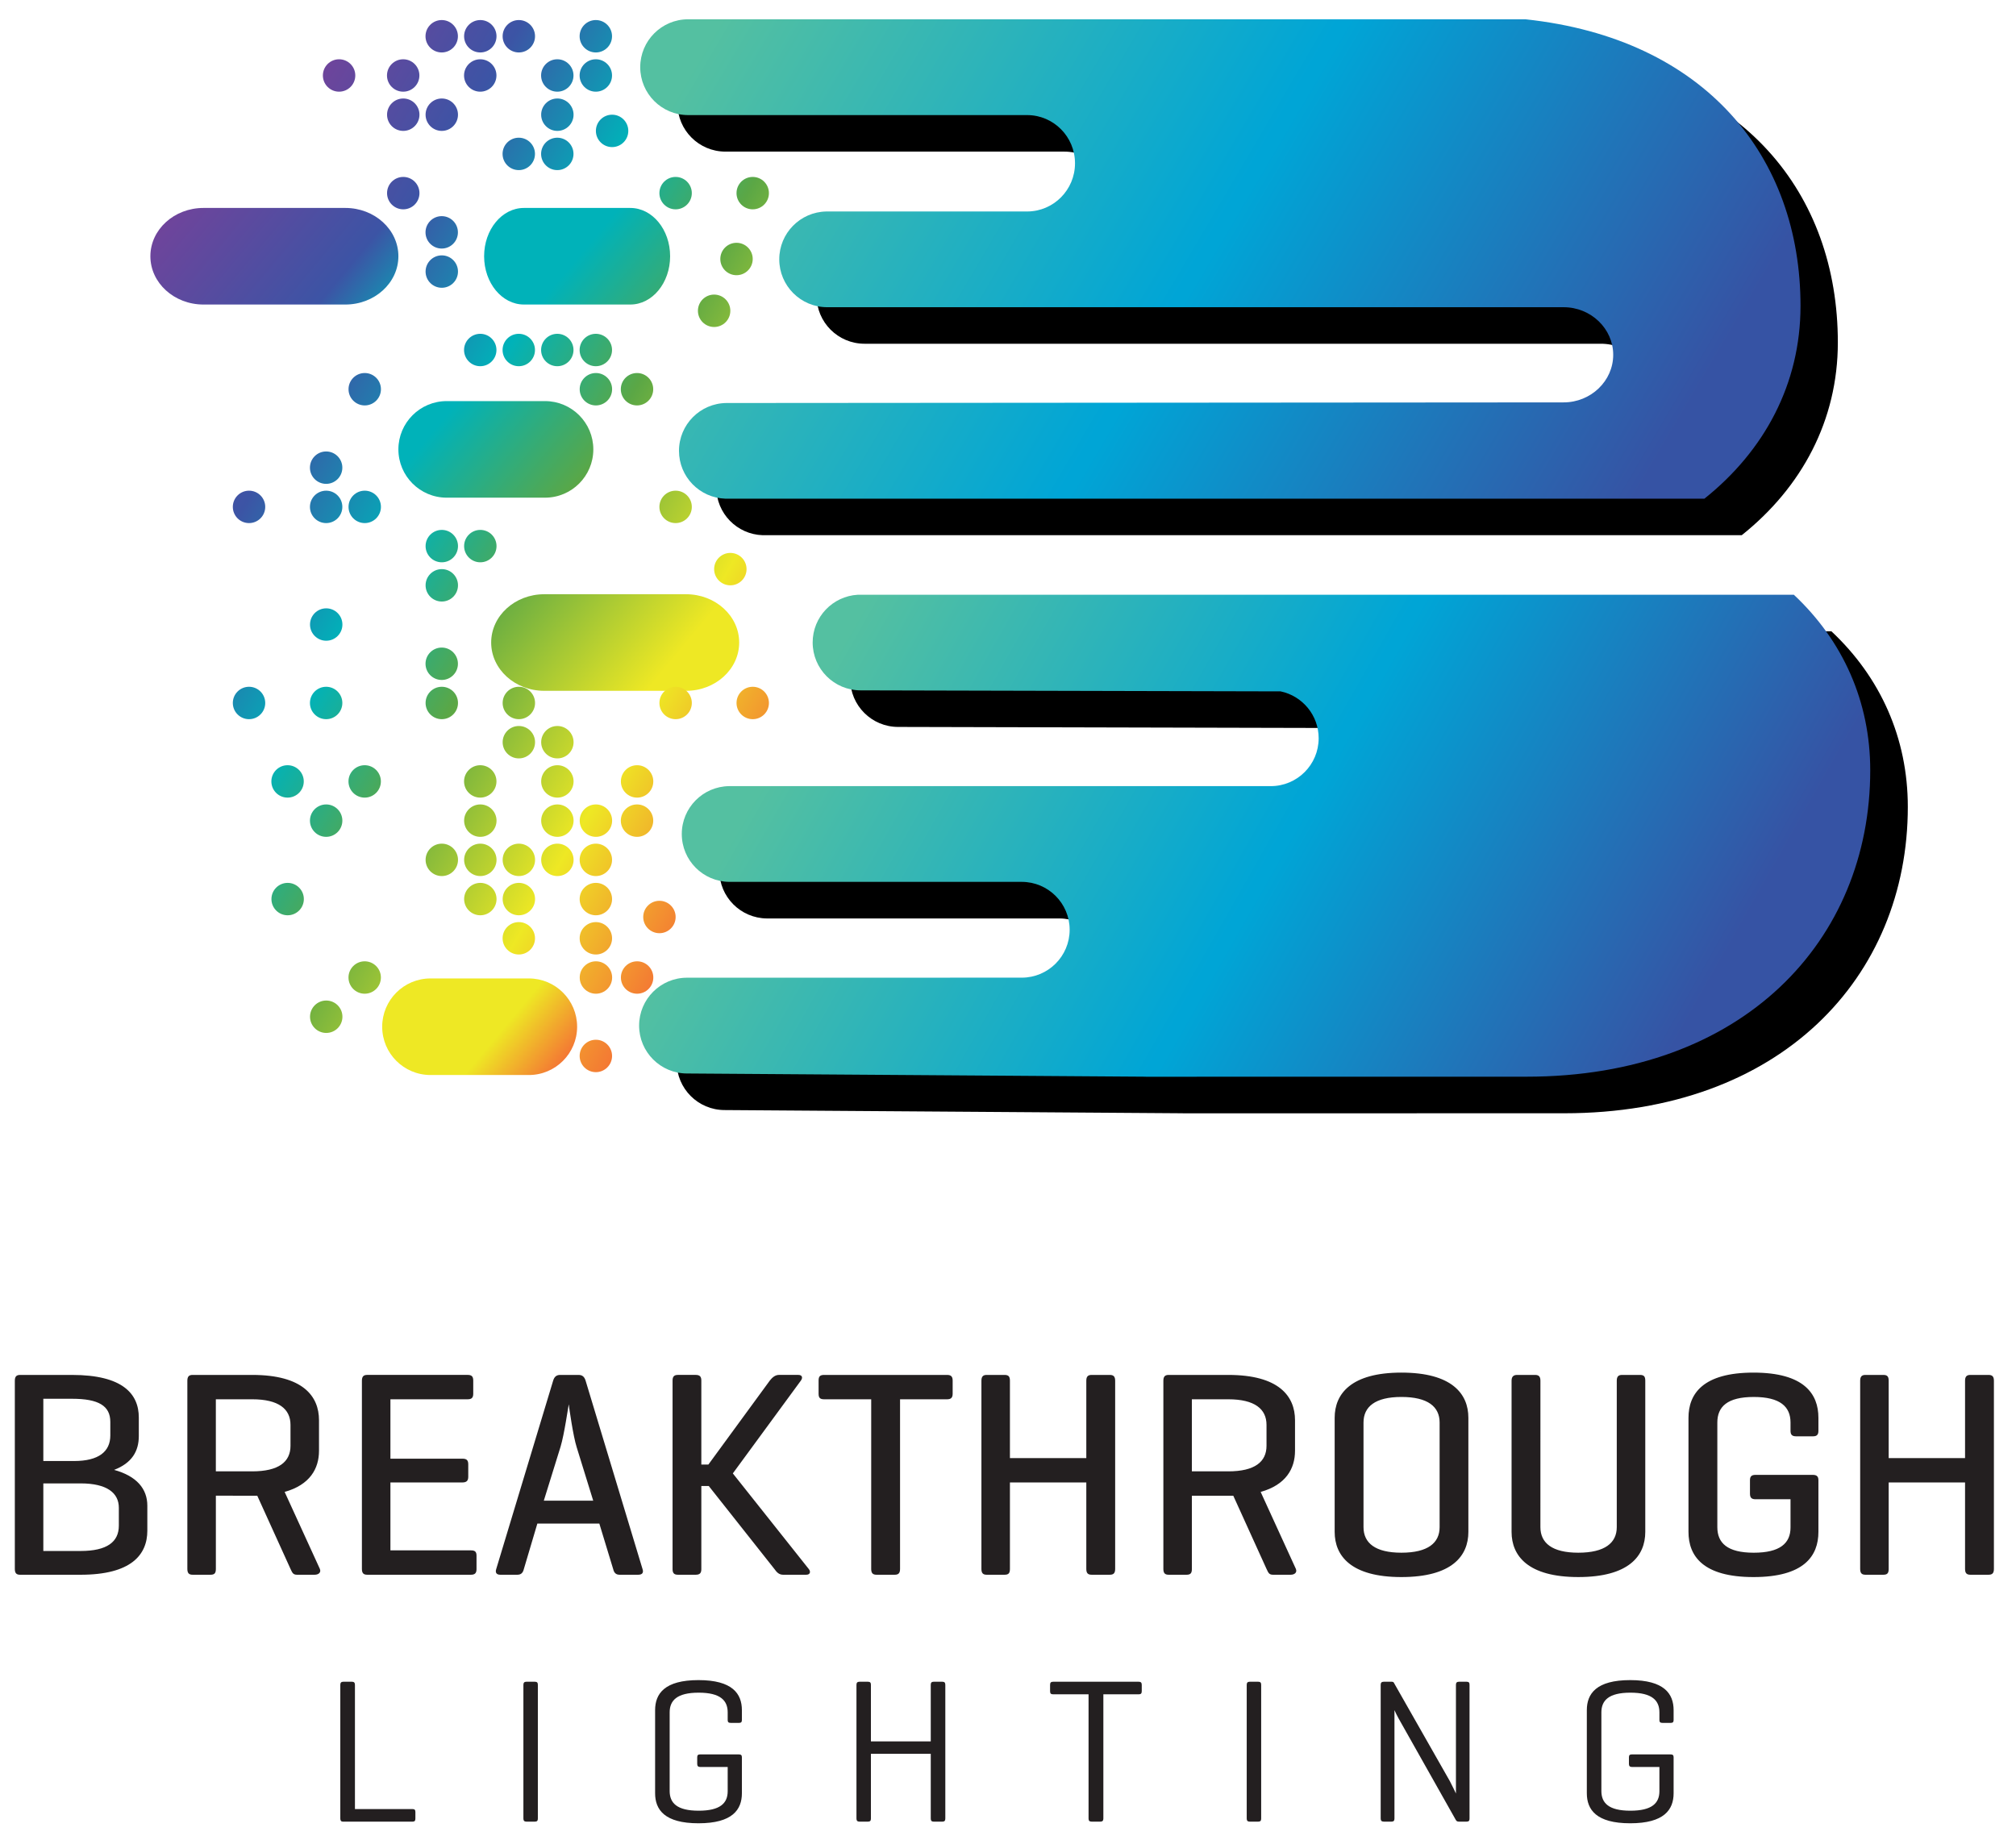
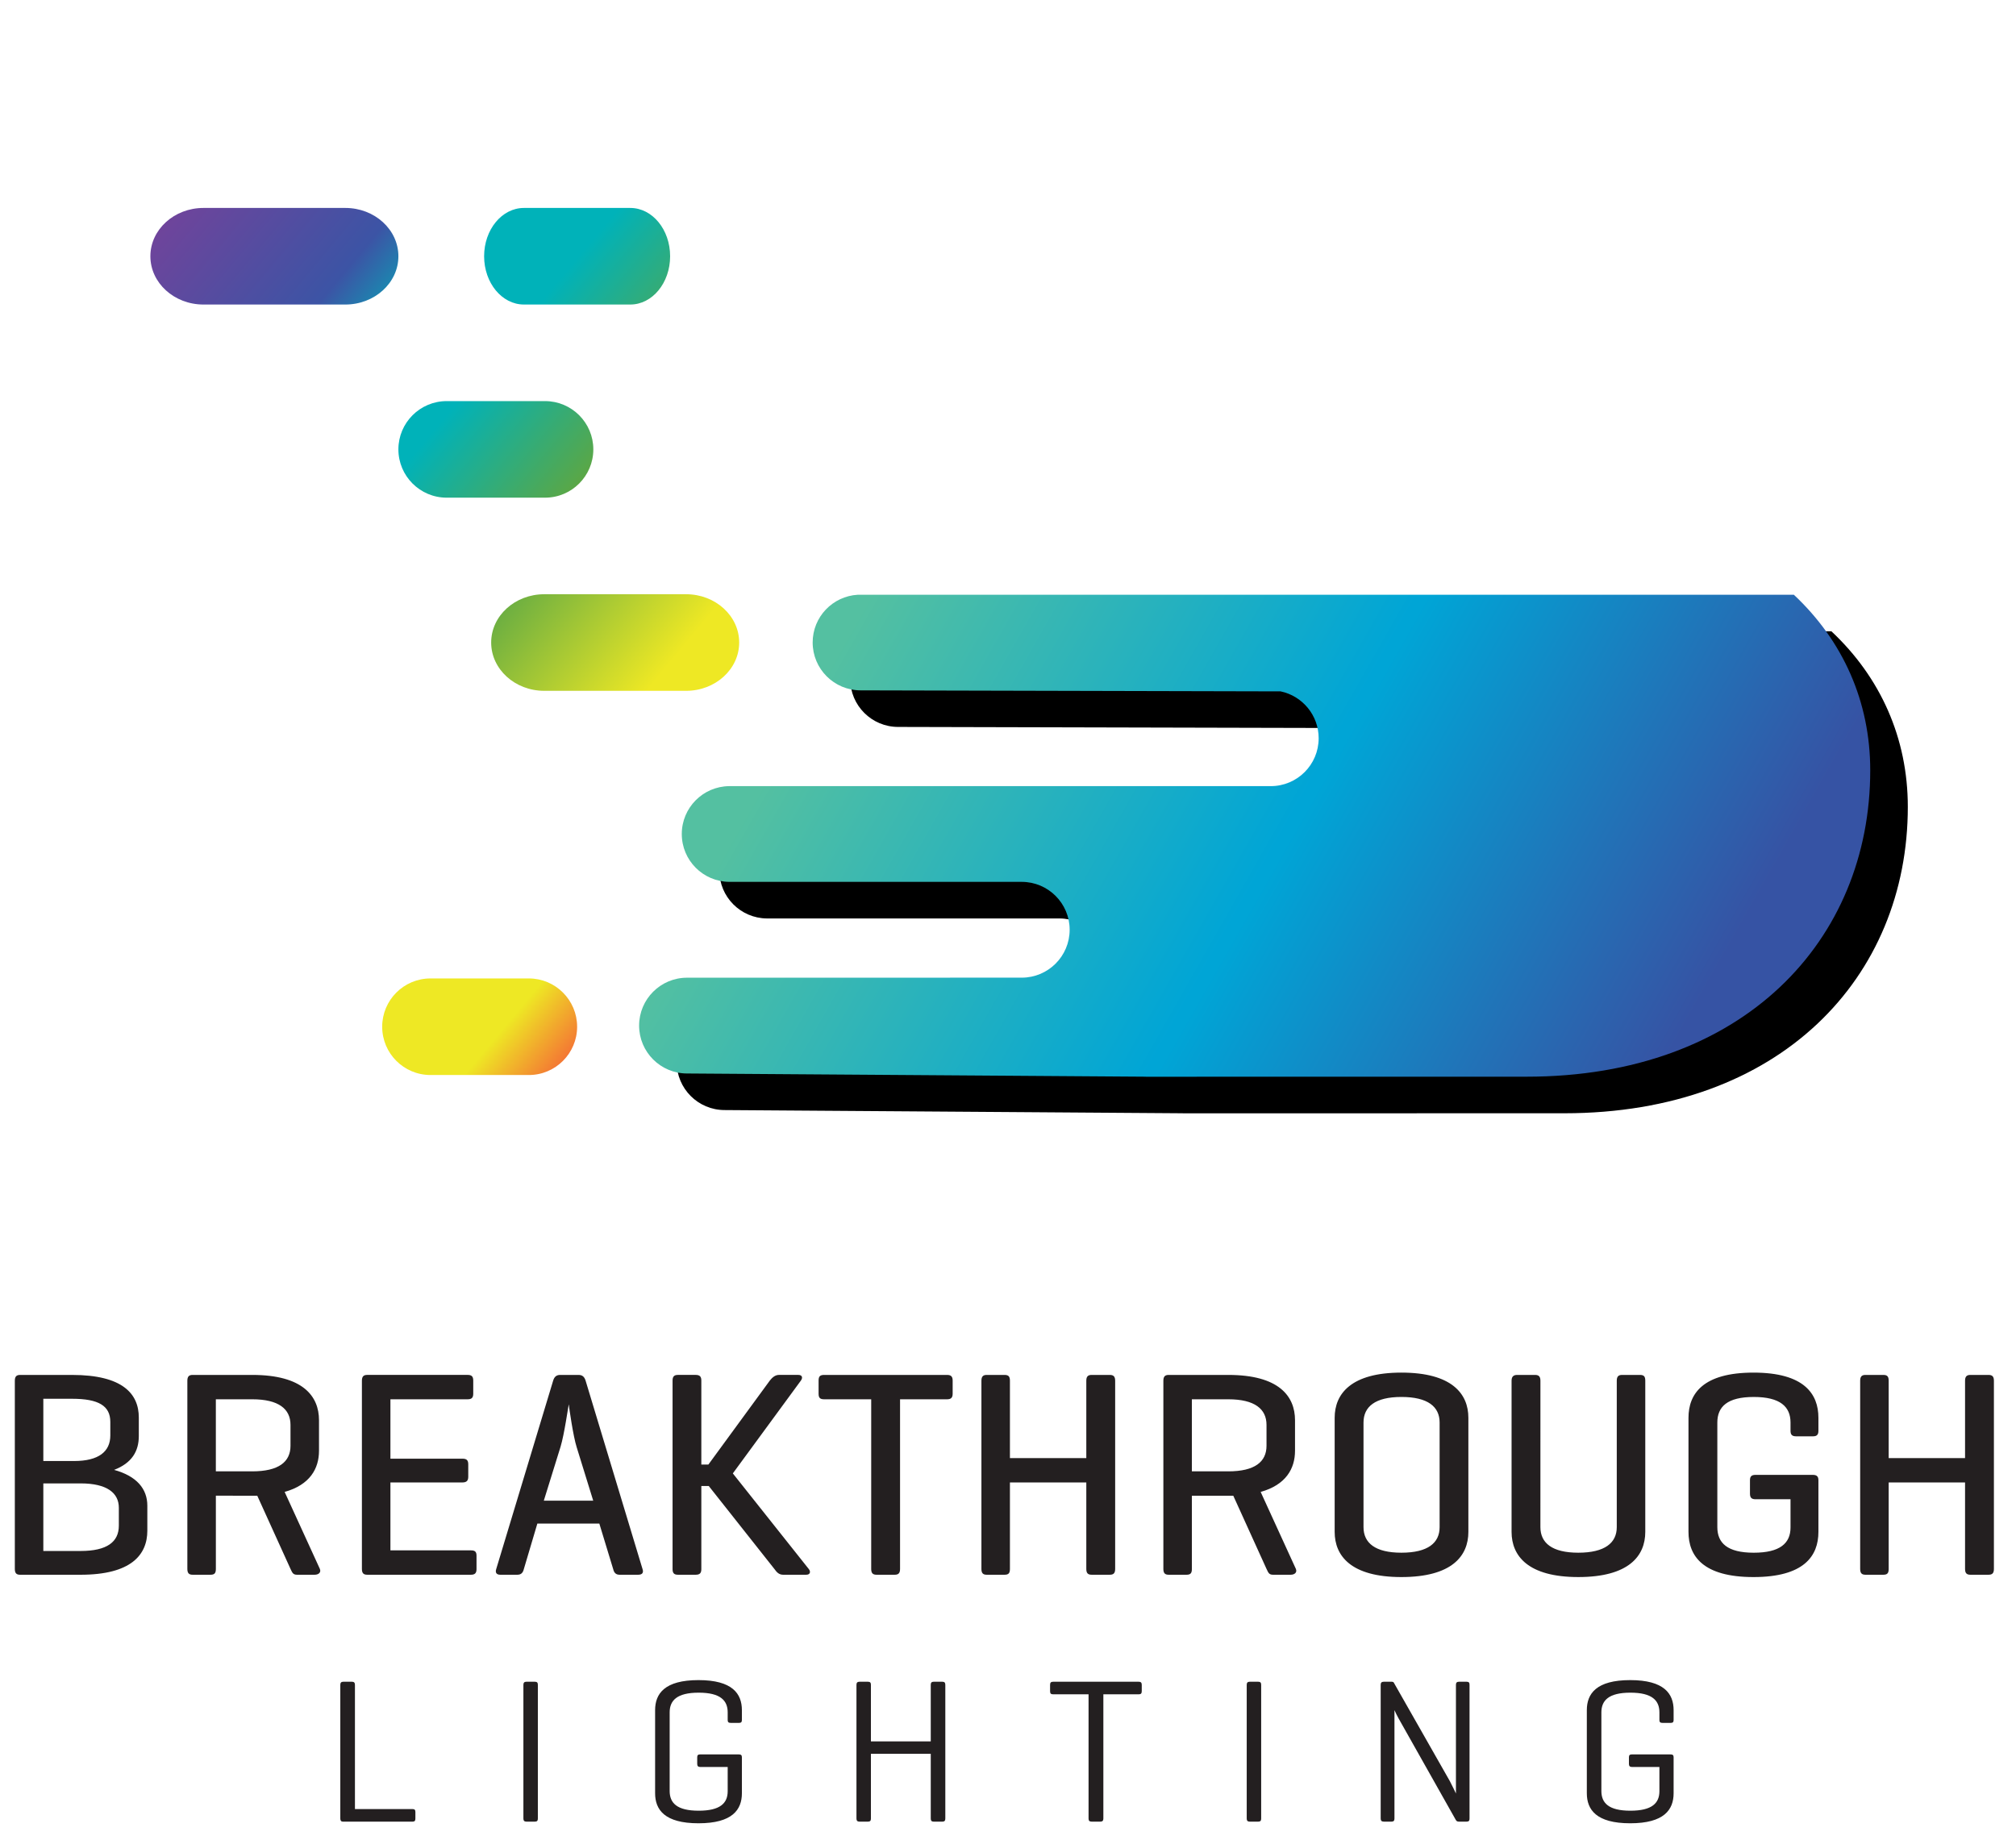
<svg xmlns="http://www.w3.org/2000/svg" viewBox="56.64 80.64 365.76 333.12" style="max-height: 500px" width="365.76" height="333.12">
  <defs>
    <linearGradient gradientUnits="userSpaceOnUse" gradientTransform="matrix(87.998 -73.839 -73.839 -87.998 57.269 260.16)" x2="1" id="a">
      <stop offset="0" stop-color="#6f449b icc-color(U.S. Web Coated (SWOP) v2, 0.68, 0.87, 0, 0)" />
      <stop offset=".202" stop-color="#3c54a5 icc-color(U.S. Web Coated (SWOP) v2, 0.87, 0.76, 0, 0)" />
      <stop offset=".301" stop-color="#00b2b9 icc-color(U.S. Web Coated (SWOP) v2, 0.75, 0.05, 0.3, 0)" />
      <stop offset=".403" stop-color="#00b2b9 icc-color(U.S. Web Coated (SWOP) v2, 0.75, 0.05, 0.3, 0)" />
      <stop offset=".577" stop-color="#5ba745 icc-color(U.S. Web Coated (SWOP) v2, 0.69, 0.11, 1, 0.01)" />
      <stop offset=".794" stop-color="#eee824 icc-color(U.S. Web Coated (SWOP) v2, 0.1, 0, 0.95, 0)" />
      <stop offset=".875" stop-color="#eee824 icc-color(U.S. Web Coated (SWOP) v2, 0.1, 0, 0.95, 0)" />
      <stop offset=".919" stop-color="#eee824 icc-color(U.S. Web Coated (SWOP) v2, 0.1, 0, 0.95, 0)" />
      <stop offset="1" stop-color="#f47534 icc-color(U.S. Web Coated (SWOP) v2, 0, 0.67, 0.89, 0)" />
    </linearGradient>
    <clipPath id="f">
      <path d="m0 360h360v-360h-360z" transform="translate(-291.69 -213.6)" />
    </clipPath>
    <clipPath id="e">
-       <path d="m0 360h360v-360h-360z" transform="translate(-141.19 -278.89)" />
-     </clipPath>
+       </clipPath>
    <linearGradient gradientUnits="userSpaceOnUse" gradientTransform="matrix(123.28 -71.177 -71.177 -123.28 153.31 219.05)" x2="1" id="d">
      <stop offset="0" stop-color="#54c0a1" />
      <stop offset=".047" stop-color="#54c0a1" />
      <stop offset=".504" stop-color="#00a5d6" />
      <stop offset=".511" stop-color="#00a5d6" />
      <stop offset=".93" stop-color="#3653a4" />
      <stop offset="1" stop-color="#3653a4" />
    </linearGradient>
    <linearGradient gradientUnits="userSpaceOnUse" gradientTransform="matrix(137.05 -79.128 -79.128 -137.05 135 301.5)" x2="1" id="c">
      <stop offset="0" stop-color="#54c0a1" />
      <stop offset=".047" stop-color="#54c0a1" />
      <stop offset=".504" stop-color="#00a5d6" />
      <stop offset=".511" stop-color="#00a5d6" />
      <stop offset=".93" stop-color="#3653a4" />
      <stop offset="1" stop-color="#3653a4" />
    </linearGradient>
    <linearGradient gradientUnits="userSpaceOnUse" gradientTransform="matrix(87.818 -50.702 -50.702 -87.818 64.302 251.57)" x2="1" id="b">
      <stop offset="0" stop-color="#6f449b icc-color(U.S. Web Coated (SWOP) v2, 0.68, 0.87, 0, 0)" />
      <stop offset=".202" stop-color="#3c54a5 icc-color(U.S. Web Coated (SWOP) v2, 0.87, 0.76, 0, 0)" />
      <stop offset=".403" stop-color="#00b2b9 icc-color(U.S. Web Coated (SWOP) v2, 0.75, 0.05, 0.3, 0)" />
      <stop offset=".577" stop-color="#5ba745 icc-color(U.S. Web Coated (SWOP) v2, 0.69, 0.11, 1, 0.01)" />
      <stop offset=".804" stop-color="#eee824 icc-color(U.S. Web Coated (SWOP) v2, 0.1, 0, 0.95, 0)" />
      <stop offset="1" stop-color="#f47534 icc-color(U.S. Web Coated (SWOP) v2, 0, 0.67, 0.89, 0)" />
    </linearGradient>
  </defs>
  <path fill="url(#a)" d="m70.184 271.29c-3.989 0-7.225-2.943-7.225-6.575 0-3.629 3.236-6.573 7.225-6.573h19.309c3.986 0 7.221 2.944 7.221 6.573 0 3.632-3.235 6.575-7.221 6.575zm43.614-1e-3c-2.992 0-5.416-2.942-5.416-6.573s2.424-6.573 5.416-6.573h14.483c2.993 0 5.417 2.942 5.417 6.573s-2.424 6.573-5.417 6.573zm-10.508-26.291c-3.632 0-6.576-2.943-6.576-6.571 0-3.632 2.944-6.574 6.576-6.574h13.383c3.629 0 6.573 2.942 6.573 6.574 0 3.628-2.944 6.571-6.573 6.571zm13.276-26.289c-3.989 0-7.224-2.943-7.224-6.575 0-3.628 3.235-6.572 7.224-6.572h19.31c3.985 0 7.221 2.944 7.221 6.572 0 3.632-3.236 6.575-7.221 6.575zm-15.482-52.297c-3.632 0-6.576-2.944-6.576-6.571 0-3.633 2.944-6.575 6.576-6.575h13.383c3.629 0 6.573 2.942 6.573 6.575 0 3.627-2.944 6.571-6.573 6.571z" transform="matrix(1.333 0 0 -1.333 0 480)" />
  <path clip-path="url(#f)" d="m0 0h-127.39c-3.429-0.191-6.153-3.022-6.153-6.497 0-3.599 2.919-6.518 6.522-6.518l57.168-0.139c2.959-0.618 5.181-3.239 5.181-6.379 0-3.602-2.919-6.52-6.522-6.52h-73.723c-3.563-0.044-6.438-2.943-6.438-6.516 0-3.581 2.889-6.483 6.465-6.515h39.805c3.599 0 6.521-2.919 6.521-6.519 0-3.601-2.922-6.519-6.521-6.519l-45.554-6e-3c-3.602 0-6.524-2.919-6.524-6.52 0-3.599 2.922-6.518 6.524-6.518l62.321-0.437c0.047 0 0.094-7e-3 0.141-7e-3l51.809 7e-3c29.494 0 46.768 18.538 46.768 41.71 0 9.341-3.709 17.621-10.396 23.893" transform="matrix(1.333 0 0 -1.333 388.91 195.19)" />
  <path clip-path="url(#e)" d="m0 0h46.134c3.599 0 6.521-2.936 6.521-6.56s-2.922-6.561-6.521-6.561h-27.323c-3.549-0.061-6.409-2.95-6.409-6.513 0-3.601 2.923-6.518 6.525-6.518h100.23c3.713 0 6.751-2.915 6.751-6.478 0-3.562-3.038-6.477-6.751-6.477l-113.95-0.085c-3.569-0.036-6.452-2.937-6.452-6.512 0-3.533 2.81-6.4 6.316-6.51h133.25c8.173 6.519 13.08 15.632 13.08 26.241 0 20.22-12.859 36.386-37.44 39.012h-113.97c-3.603 0-6.521-2.919-6.521-6.519 0-3.601 2.918-6.52 6.521-6.52" transform="matrix(1.333 0 0 -1.333 188.26 108.15)" />
  <path fill="url(#d)" d="m159.25 218.64c-3.429-0.192-6.152-3.022-6.152-6.496 0-3.599 2.919-6.519 6.521-6.519l57.168-0.138c2.959-0.619 5.181-3.239 5.181-6.38 0-3.602-2.919-6.519-6.522-6.519h-73.722c-3.563-0.045-6.439-2.944-6.439-6.517 0-3.58 2.889-6.483 6.465-6.514h39.805c3.599 0 6.521-2.92 6.521-6.52 0-3.601-2.922-6.519-6.521-6.519l-45.553-6e-3c-3.603 0-6.525-2.919-6.525-6.519s2.922-6.519 6.525-6.519l62.321-0.437c0.047 0 0.093-7e-3 0.14-7e-3l51.81 7e-3c29.494 0 46.767 18.539 46.767 41.711 0 9.341-3.709 17.62-10.396 23.892z" transform="matrix(1.333 0 0 -1.333 0 480)" />
-   <path fill="url(#c)" d="m136.15 296.97c-3.603 0-6.521-2.92-6.521-6.52 0-3.601 2.918-6.52 6.521-6.52h46.134c3.599 0 6.521-2.935 6.521-6.56 0-3.624-2.922-6.561-6.521-6.561h-27.323c-3.55-0.061-6.409-2.95-6.409-6.513 0-3.601 2.922-6.518 6.525-6.518h100.23c3.713 0 6.751-2.915 6.751-6.478 0-3.562-3.038-6.477-6.751-6.477l-113.95-0.085c-3.569-0.036-6.452-2.936-6.452-6.512 0-3.534 2.81-6.4 6.316-6.51h133.25c8.172 6.519 13.08 15.632 13.08 26.241 0 20.221-12.859 36.387-37.44 39.013z" transform="matrix(1.333 0 0 -1.333 0 480)" />
  <path aria-label="BREAKTHROUGH" fill="#231f20" d="m12.233 0.001c6.879 0 9.082-2.719 9.082-6v-3.398c0-2.32-1.477-4.043-4.523-4.875 2.402-0.926 3.363-2.519 3.363-4.606v-2.519c0-3.234-2.203-5.801-9.082-5.801h-7.078c-0.516 0-0.715 0.246-0.715 0.797v25.605c0 0.562 0.199 0.797 0.715 0.797zm0-12.434c3.609 0 5.203 1.312 5.203 3.316v2.438c0 2.203-1.594 3.445-5.203 3.445h-5.074v-9.199zm-1.16-11.52c3.609 0 5.203 0.961 5.203 3.152v1.84c0 2.203-1.594 3.481-4.922 3.481h-4.195v-8.473zm24.524 13.195h0.68l4.523 9.961c0.234 0.48 0.316 0.797 0.879 0.797h2.402c0.551 0 0.914-0.316 0.715-0.797l-4.793-10.477c3.434-0.961 4.676-3.164 4.676-5.602v-4.16c0-3.281-2.203-6.164-9.082-6.164h-8.121c-0.516 0-0.715 0.246-0.715 0.797v25.605c0 0.562 0.199 0.797 0.715 0.797h2.438c0.562 0 0.727-0.234 0.727-0.797v-9.961zm0-13.125c3.598 0 5.203 1.324 5.203 3.481v2.848c0 2.191-1.605 3.481-5.203 3.481h-4.957v-9.809zm29.76 23.883c0.516 0 0.762-0.199 0.762-0.762v-1.84c0-0.562-0.246-0.715-0.762-0.715h-10.957v-9.246h9.797c0.562 0 0.797-0.234 0.797-0.762v-1.711c0-0.562-0.234-0.762-0.797-0.762h-9.797v-8.086h10.523c0.516 0 0.75-0.199 0.75-0.75v-1.805c0-0.562-0.234-0.762-0.75-0.762h-13.688c-0.516 0-0.715 0.246-0.715 0.797v25.605c0 0.562 0.199 0.797 0.715 0.797zm12.158-27.199c-0.516 0-0.797 0.246-0.961 0.762l-7.758 25.676c-0.152 0.48 0.047 0.762 0.562 0.762h2.32c0.516 0 0.762-0.281 0.879-0.762l1.84-6.199h8.438l1.887 6.199c0.117 0.48 0.352 0.762 0.879 0.762h2.519c0.562 0 0.762-0.281 0.598-0.762l-7.758-25.676c-0.164-0.516-0.445-0.762-0.961-0.762zm4.488 17.121h-6.727l2.285-7.359c0.516-1.723 1.031-5.402 1.113-5.766 0.047 0.445 0.598 4.359 1.078 5.848zm19.002-3.715 9.27-12.645c0.281-0.398 0.164-0.762-0.352-0.762h-2.648c-0.516 0-0.914 0.363-1.23 0.762l-8.367 11.438h-0.961v-11.438c0-0.516-0.199-0.762-0.762-0.762h-2.438c-0.516 0-0.715 0.246-0.715 0.762v25.676c0 0.527 0.199 0.762 0.715 0.762h2.438c0.562 0 0.762-0.234 0.762-0.762v-11.32h1.008l8.953 11.32c0.281 0.398 0.598 0.762 1.16 0.762h3.164c0.516 0 0.633-0.398 0.352-0.762zm12.434-13.406c-0.562 0-0.762 0.199-0.762 0.762v1.805c0 0.551 0.199 0.75 0.762 0.75h6.398v23.086c0 0.562 0.199 0.797 0.727 0.797h2.473c0.527 0 0.727-0.234 0.727-0.797v-23.086h6.398c0.516 0 0.762-0.199 0.762-0.75v-1.805c0-0.562-0.246-0.762-0.762-0.762zm25.28 0.797c0-0.551-0.164-0.797-0.727-0.797h-2.438c-0.516 0-0.715 0.246-0.715 0.797v25.605c0 0.562 0.199 0.797 0.715 0.797h2.438c0.562 0 0.727-0.234 0.727-0.797v-11.766h10.395v11.766c0 0.562 0.199 0.797 0.727 0.797h2.473c0.527 0 0.727-0.234 0.727-0.797v-25.605c0-0.551-0.199-0.797-0.727-0.797h-2.473c-0.527 0-0.727 0.246-0.727 0.797v10.523h-10.395zm29.719 15.645h0.68l4.523 9.961c0.234 0.48 0.316 0.797 0.879 0.797h2.402c0.551 0 0.914-0.316 0.715-0.797l-4.793-10.477c3.434-0.961 4.676-3.164 4.676-5.602v-4.16c0-3.281-2.203-6.164-9.082-6.164h-8.121c-0.516 0-0.715 0.246-0.715 0.797v25.605c0 0.562 0.199 0.797 0.715 0.797h2.438c0.562 0 0.727-0.234 0.727-0.797v-9.961zm0-13.125c3.598 0 5.203 1.324 5.203 3.481v2.848c0 2.191-1.605 3.481-5.203 3.481h-4.957v-9.809zm14.479 18.047c0 3.281 2.238 6.152 9.082 6.152 6.879 0 9.117-2.871 9.117-6.152v-15.527c0-3.269-2.238-6.152-9.117-6.152-6.844 0-9.082 2.883-9.082 6.152zm14.285-0.645c0 2.156-1.605 3.481-5.203 3.481-3.562 0-5.156-1.324-5.156-3.481v-14.238c0-2.156 1.594-3.481 5.156-3.481 3.598 0 5.203 1.324 5.203 3.481zm13.72-19.922c0-0.551-0.199-0.797-0.727-0.797h-2.438c-0.516 0-0.762 0.246-0.762 0.797v20.566c0 3.281 2.25 6.152 9.082 6.152 6.879 0 9.117-2.871 9.117-6.152v-20.566c0-0.551-0.152-0.797-0.715-0.797h-2.438c-0.527 0-0.727 0.246-0.727 0.797v19.922c0 2.156-1.641 3.481-5.238 3.481-3.562 0-5.156-1.324-5.156-3.481zm29.271 12.809c-0.516 0-0.75 0.199-0.75 0.715v1.84c0 0.562 0.234 0.762 0.75 0.762h4.769v3.844c0 2.156-1.441 3.434-5.004 3.434-3.598 0-4.957-1.324-4.957-3.481v-14.238c0-2.156 1.359-3.481 4.957-3.481 3.598 0 5.004 1.324 5.004 3.481v1.125c0 0.516 0.199 0.75 0.75 0.75h2.32c0.527 0 0.727-0.234 0.727-0.75v-1.77c0-3.269-1.957-6.152-8.836-6.152-6.879 0-8.848 2.883-8.848 6.152v15.527c0 3.281 1.969 6.152 8.848 6.152 6.879 0 8.836-2.871 8.836-6.152v-7.043c0-0.516-0.246-0.715-0.762-0.715zm18.129-12.809c0-0.551-0.164-0.797-0.727-0.797h-2.438c-0.516 0-0.715 0.246-0.715 0.797v25.605c0 0.562 0.199 0.797 0.715 0.797h2.438c0.562 0 0.727-0.234 0.727-0.797v-11.766h10.395v11.766c0 0.562 0.199 0.797 0.727 0.797h2.473c0.527 0 0.727-0.234 0.727-0.797v-25.605c0-0.551-0.199-0.797-0.727-0.797h-2.473c-0.527 0-0.727 0.246-0.727 0.797v10.523h-10.395z" transform="matrix(1.333 0 0 1.333 54.958 366.37)" />
  <path aria-label="LIGHTING" fill="#231f20" d="m4.536-18.622c0-0.281-0.117-0.422-0.387-0.422h-1.207c-0.281 0-0.398 0.141-0.398 0.422v18.199c0 0.281 0.117 0.422 0.34 0.422h9.492c0.281 0 0.387-0.117 0.387-0.422v-0.891c0-0.281-0.105-0.398-0.387-0.398h-7.84zm24.896 0c0-0.281-0.094-0.422-0.398-0.422h-1.172c-0.281 0-0.398 0.141-0.398 0.422v18.199c0 0.281 0.117 0.422 0.398 0.422h1.172c0.305 0 0.398-0.141 0.398-0.422zm22.087 9.469c-0.281 0-0.398 0.105-0.398 0.387v0.902c0 0.281 0.117 0.422 0.398 0.422h3.75v3.293c0 1.629-1.008 2.66-3.949 2.66-2.965 0-3.949-1.055-3.949-2.684v-10.699c0-1.617 0.984-2.684 3.949-2.684s3.949 1.066 3.949 2.684v1.043c0 0.281 0.117 0.387 0.422 0.387h1.113c0.281 0 0.398-0.105 0.398-0.387v-1.348c0-2.238-1.289-4.09-5.906-4.09-4.617 0-5.906 1.852-5.906 4.09v11.309c0 2.238 1.289 4.09 5.906 4.09 4.617 0 5.906-1.852 5.906-4.09v-4.898c0-0.281-0.117-0.387-0.422-0.387zm23.244-9.469c0-0.281-0.094-0.422-0.398-0.422h-1.172c-0.281 0-0.398 0.141-0.398 0.422v18.199c0 0.281 0.117 0.422 0.398 0.422h1.172c0.305 0 0.398-0.141 0.398-0.422v-8.812h8.145v8.812c0 0.281 0.105 0.422 0.387 0.422h1.207c0.281 0 0.387-0.141 0.387-0.422v-18.199c0-0.281-0.105-0.422-0.387-0.422h-1.207c-0.281 0-0.387 0.141-0.387 0.422v7.699h-8.145zm24.806-0.422c-0.305 0-0.422 0.117-0.422 0.422v0.867c0 0.316 0.117 0.422 0.422 0.422h4.816v16.91c0 0.281 0.105 0.422 0.422 0.422h1.195c0.281 0 0.398-0.141 0.398-0.422v-16.91h4.816c0.281 0 0.41-0.105 0.41-0.422v-0.867c0-0.305-0.129-0.422-0.41-0.422zm28.31 0.422c0-0.281-0.094-0.422-0.398-0.422h-1.172c-0.281 0-0.398 0.141-0.398 0.422v18.199c0 0.281 0.117 0.422 0.398 0.422h1.172c0.305 0 0.398-0.141 0.398-0.422zm28.359 0c0-0.281-0.082-0.422-0.387-0.422h-1.066c-0.281 0-0.398 0.141-0.398 0.422v14.789s-0.609-1.289-0.832-1.688l-7.594-13.348c-0.047-0.117-0.141-0.176-0.328-0.176h-1.066c-0.305 0-0.422 0.141-0.422 0.422v18.199c0 0.281 0.117 0.422 0.422 0.422h1.066c0.281 0 0.387-0.141 0.387-0.422v-14.754c0.023 0.082 0.34 0.762 0.949 1.816l7.418 13.16c0.094 0.141 0.199 0.199 0.398 0.199h1.066c0.305 0 0.387-0.141 0.387-0.422zm22.093 9.469c-0.281 0-0.398 0.105-0.398 0.387v0.902c0 0.281 0.117 0.422 0.398 0.422h3.75v3.293c0 1.629-1.008 2.66-3.949 2.66-2.965 0-3.949-1.055-3.949-2.684v-10.699c0-1.617 0.984-2.684 3.949-2.684s3.949 1.066 3.949 2.684v1.043c0 0.281 0.117 0.387 0.422 0.387h1.113c0.281 0 0.398-0.105 0.398-0.387v-1.348c0-2.238-1.289-4.09-5.906-4.09s-5.906 1.852-5.906 4.09v11.309c0 2.238 1.289 4.09 5.906 4.09s5.906-1.852 5.906-4.09v-4.898c0-0.281-0.117-0.387-0.422-0.387z" transform="matrix(1.333 0 0 1.333 114.99 411.17)" />
-   <path fill="url(#b)" d="m121.38 294.66c0-1.218 0.987-2.205 2.205-2.205s2.206 0.987 2.206 2.205c0 1.219-0.988 2.206-2.206 2.206s-2.205-0.987-2.205-2.206m-10.479 0c0-1.218 0.987-2.205 2.205-2.205 1.219 0 2.206 0.987 2.206 2.205 0 1.219-0.987 2.206-2.206 2.206-1.218 0-2.205-0.987-2.205-2.206m-5.244 0c0-1.218 0.988-2.205 2.206-2.205 1.217 0 2.205 0.987 2.205 2.205 0 1.219-0.988 2.206-2.205 2.206-1.218 0-2.206-0.987-2.206-2.206m-5.253 0c0-1.218 0.988-2.205 2.206-2.205s2.205 0.987 2.205 2.205c0 1.219-0.987 2.206-2.205 2.206s-2.206-0.987-2.206-2.206m20.976-5.338c0-1.218 0.987-2.206 2.205-2.206s2.206 0.988 2.206 2.206-0.988 2.205-2.206 2.205-2.205-0.987-2.205-2.205m-5.244 0c0-1.218 0.987-2.206 2.205-2.206s2.205 0.988 2.205 2.206-0.987 2.205-2.205 2.205-2.205-0.987-2.205-2.205m-10.487 0c0-1.218 0.987-2.206 2.205-2.206 1.217 0 2.206 0.988 2.206 2.206s-0.989 2.205-2.206 2.205c-1.218 0-2.205-0.987-2.205-2.205m-10.488 0c0-1.218 0.987-2.206 2.205-2.206 1.219 0 2.206 0.988 2.206 2.206s-0.987 2.205-2.206 2.205c-1.218 0-2.205-0.987-2.205-2.205m-8.725 0c0-1.218 0.988-2.206 2.205-2.206 1.219 0 2.206 0.988 2.206 2.206s-0.987 2.205-2.206 2.205c-1.217 0-2.205-0.987-2.205-2.205m29.709-5.338c0-1.218 0.987-2.206 2.205-2.206s2.205 0.988 2.205 2.206c0 1.217-0.987 2.205-2.205 2.205s-2.205-0.988-2.205-2.205m-15.732 0c0-1.218 0.988-2.206 2.206-2.206s2.205 0.988 2.205 2.206c0 1.217-0.987 2.205-2.205 2.205s-2.206-0.988-2.206-2.205m-5.243 0c0-1.218 0.987-2.206 2.205-2.206 1.219 0 2.206 0.988 2.206 2.206 0 1.217-0.987 2.205-2.206 2.205-1.218 0-2.205-0.988-2.205-2.205m28.424-2.206c0-1.218 0.987-2.205 2.206-2.205 1.217 0 2.205 0.987 2.205 2.205s-0.988 2.206-2.205 2.206c-1.219 0-2.206-0.988-2.206-2.206m-7.458-3.132c0-1.219 0.987-2.206 2.205-2.206s2.205 0.987 2.205 2.206c0 1.217-0.987 2.205-2.205 2.205s-2.205-0.988-2.205-2.205m-5.244 0c0-1.219 0.987-2.206 2.205-2.206 1.219 0 2.206 0.987 2.206 2.206 0 1.217-0.987 2.205-2.206 2.205-1.218 0-2.205-0.988-2.205-2.205m31.841-5.339c0-1.218 0.987-2.205 2.206-2.205 1.218 0 2.205 0.987 2.205 2.205 0 1.217-0.987 2.205-2.205 2.205-1.219 0-2.206-0.988-2.206-2.205m-10.495 0c0-1.218 0.988-2.205 2.205-2.205 1.218 0 2.206 0.987 2.206 2.205 0 1.217-0.988 2.205-2.206 2.205-1.217 0-2.205-0.988-2.205-2.205m-37.068 0c0-1.218 0.987-2.205 2.205-2.205 1.219 0 2.206 0.987 2.206 2.205 0 1.217-0.987 2.205-2.206 2.205-1.218 0-2.205-0.988-2.205-2.205m5.234-5.339c0-1.218 0.988-2.205 2.206-2.205s2.205 0.987 2.205 2.205c0 1.219-0.987 2.206-2.205 2.206s-2.206-0.987-2.206-2.206m40.124-3.627c0-1.218 0.987-2.206 2.205-2.206 1.219 0 2.206 0.988 2.206 2.206s-0.987 2.205-2.206 2.205c-1.218 0-2.205-0.987-2.205-2.205m-40.115-1.711c0-1.218 0.988-2.206 2.206-2.206s2.205 0.988 2.205 2.206-0.987 2.206-2.205 2.206-2.206-0.988-2.206-2.206m37.068-5.339c0-1.217 0.987-2.205 2.206-2.205 1.217 0 2.205 0.988 2.205 2.205 0 1.219-0.988 2.206-2.205 2.206-1.219 0-2.206-0.987-2.206-2.206m-16.101-5.338c0-1.217 0.987-2.206 2.205-2.206s2.206 0.989 2.206 2.206c0 1.218-0.988 2.205-2.206 2.205s-2.205-0.987-2.205-2.205m-5.244 0c0-1.217 0.987-2.206 2.205-2.206s2.205 0.989 2.205 2.206c0 1.218-0.987 2.205-2.205 2.205s-2.205-0.987-2.205-2.205m-5.244 0c0-1.217 0.987-2.206 2.205-2.206 1.219 0 2.206 0.989 2.206 2.206 0 1.218-0.987 2.205-2.206 2.205-1.218 0-2.205-0.987-2.205-2.205m-5.243 0c0-1.217 0.987-2.206 2.205-2.206 1.217 0 2.206 0.989 2.206 2.206 0 1.218-0.989 2.205-2.206 2.205-1.218 0-2.205-0.987-2.205-2.205m21.336-5.338c0-1.218 0.988-2.205 2.206-2.205s2.205 0.987 2.205 2.205-0.987 2.205-2.205 2.205-2.206-0.987-2.206-2.205m-5.596 0c0-1.218 0.987-2.205 2.205-2.205 1.217 0 2.206 0.987 2.206 2.205s-0.989 2.205-2.206 2.205c-1.218 0-2.205-0.987-2.205-2.205m-31.463 0c0-1.218 0.988-2.205 2.206-2.205 1.217 0 2.205 0.987 2.205 2.205s-0.988 2.205-2.205 2.205c-1.218 0-2.206-0.987-2.206-2.205m-5.253-10.677c0-1.218 0.988-2.205 2.206-2.205s2.205 0.987 2.205 2.205-0.987 2.206-2.205 2.206-2.206-0.988-2.206-2.206m47.565-5.338c0-1.219 0.988-2.206 2.205-2.206 1.218 0 2.206 0.987 2.206 2.206 0 1.218-0.988 2.205-2.206 2.205-1.217 0-2.205-0.987-2.205-2.205m-42.312 0c0-1.219 0.988-2.206 2.206-2.206 1.217 0 2.205 0.987 2.205 2.206 0 1.218-0.988 2.205-2.205 2.205-1.218 0-2.206-0.987-2.206-2.205m-5.253 0c0-1.219 0.988-2.206 2.206-2.206s2.205 0.987 2.205 2.206c0 1.218-0.987 2.205-2.205 2.205s-2.206-0.987-2.206-2.205m-10.496 0c0-1.219 0.989-2.206 2.206-2.206 1.218 0 2.205 0.987 2.205 2.206 0 1.218-0.987 2.205-2.205 2.205-1.217 0-2.206-0.987-2.206-2.205m31.48-5.339c0-1.217 0.988-2.205 2.206-2.205 1.217 0 2.205 0.988 2.205 2.205 0 1.219-0.988 2.206-2.205 2.206-1.218 0-2.206-0.987-2.206-2.206m-5.244 0c0-1.217 0.988-2.205 2.206-2.205s2.205 0.988 2.205 2.205c0 1.219-0.987 2.206-2.205 2.206s-2.206-0.987-2.206-2.206m39.274-3.133c0-1.217 0.987-2.205 2.205-2.205s2.206 0.988 2.206 2.205c0 1.219-0.988 2.206-2.206 2.206s-2.205-0.987-2.205-2.206m-39.274-2.205c0-1.218 0.988-2.206 2.206-2.206s2.205 0.988 2.205 2.206-0.987 2.205-2.205 2.205-2.206-0.987-2.206-2.205m-15.731-5.338c0-1.218 0.988-2.205 2.206-2.205s2.205 0.987 2.205 2.205-0.987 2.205-2.205 2.205-2.206-0.987-2.206-2.205m15.722-5.338c0-1.219 0.988-2.206 2.206-2.206s2.205 0.987 2.205 2.206c0 1.217-0.987 2.205-2.205 2.205s-2.206-0.988-2.206-2.205m42.329-5.339c0-1.218 0.987-2.205 2.206-2.205 1.218 0 2.205 0.987 2.205 2.205s-0.987 2.206-2.205 2.206c-1.219 0-2.206-0.988-2.206-2.206m-10.495 0c0-1.218 0.988-2.205 2.205-2.205 1.218 0 2.206 0.987 2.206 2.205s-0.988 2.206-2.206 2.206c-1.217 0-2.205-0.988-2.205-2.206m-21.337 0c0-1.218 0.987-2.205 2.205-2.205 1.219 0 2.206 0.987 2.206 2.205s-0.987 2.206-2.206 2.206c-1.218 0-2.205-0.988-2.205-2.206m-10.488 0c0-1.218 0.988-2.205 2.206-2.205s2.205 0.987 2.205 2.205-0.987 2.206-2.205 2.206-2.206-0.988-2.206-2.206m-15.74 0c0-1.218 0.988-2.205 2.206-2.205s2.205 0.987 2.205 2.205-0.987 2.206-2.205 2.206-2.206-0.988-2.206-2.206m-10.496 0c0-1.218 0.989-2.205 2.206-2.205 1.218 0 2.205 0.987 2.205 2.205s-0.987 2.206-2.205 2.206c-1.217 0-2.206-0.988-2.206-2.206m41.968-5.338c0-1.219 0.987-2.206 2.205-2.206s2.205 0.987 2.205 2.206c0 1.218-0.987 2.205-2.205 2.205s-2.205-0.987-2.205-2.205m-5.244 0c0-1.219 0.987-2.206 2.205-2.206 1.219 0 2.206 0.987 2.206 2.206 0 1.218-0.987 2.205-2.206 2.205-1.218 0-2.205-0.987-2.205-2.205m16.093-5.339c0-1.218 0.987-2.205 2.206-2.205 1.218 0 2.205 0.987 2.205 2.205s-0.987 2.206-2.205 2.206c-1.219 0-2.206-0.988-2.206-2.206m-10.849 0c0-1.218 0.987-2.205 2.205-2.205s2.205 0.987 2.205 2.205-0.987 2.206-2.205 2.206-2.205-0.988-2.205-2.206m-10.496 0c0-1.218 0.987-2.205 2.205-2.205 1.217 0 2.206 0.987 2.206 2.205s-0.989 2.206-2.206 2.206c-1.218 0-2.205-0.988-2.205-2.206m-15.731 0c0-1.218 0.987-2.205 2.205-2.205s2.205 0.987 2.205 2.205-0.987 2.206-2.205 2.206-2.205-0.988-2.205-2.206m-10.496 0c0-1.218 0.987-2.205 2.205-2.205s2.206 0.987 2.206 2.205-0.988 2.206-2.206 2.206-2.205-0.988-2.205-2.206m47.563-5.339c0-1.217 0.988-2.205 2.206-2.205s2.205 0.988 2.205 2.205c0 1.219-0.987 2.206-2.205 2.206s-2.206-0.987-2.206-2.206m-5.596 0c0-1.217 0.987-2.205 2.205-2.205 1.217 0 2.206 0.988 2.206 2.205 0 1.219-0.989 2.206-2.206 2.206-1.218 0-2.205-0.987-2.205-2.206m-5.244 0c0-1.217 0.987-2.205 2.205-2.205s2.205 0.988 2.205 2.205c0 1.219-0.987 2.206-2.205 2.206s-2.205-0.987-2.205-2.206m-10.488 0c0-1.217 0.988-2.205 2.206-2.205 1.217 0 2.205 0.988 2.205 2.205 0 1.219-0.988 2.206-2.205 2.206-1.218 0-2.206-0.987-2.206-2.206m-20.984 0c0-1.217 0.988-2.205 2.206-2.205s2.205 0.988 2.205 2.205c0 1.219-0.987 2.206-2.205 2.206s-2.206-0.987-2.206-2.206m36.707-5.338c0-1.217 0.987-2.206 2.205-2.206s2.206 0.989 2.206 2.206c0 1.218-0.988 2.206-2.206 2.206s-2.205-0.988-2.205-2.206m-5.235 0c0-1.217 0.987-2.206 2.205-2.206s2.205 0.989 2.205 2.206c0 1.218-0.987 2.206-2.205 2.206s-2.205-0.988-2.205-2.206m-5.244 0c0-1.217 0.987-2.206 2.205-2.206 1.219 0 2.206 0.989 2.206 2.206 0 1.218-0.987 2.206-2.206 2.206-1.218 0-2.205-0.988-2.205-2.206m-5.244 0c0-1.217 0.988-2.206 2.206-2.206 1.217 0 2.205 0.989 2.205 2.206 0 1.218-0.988 2.206-2.205 2.206-1.218 0-2.206-0.988-2.206-2.206m-5.244 0c0-1.217 0.988-2.206 2.206-2.206s2.205 0.989 2.205 2.206c0 1.218-0.987 2.206-2.205 2.206s-2.206-0.988-2.206-2.206m20.967-5.338c0-1.218 0.987-2.205 2.205-2.205s2.206 0.987 2.206 2.205-0.988 2.205-2.206 2.205-2.205-0.987-2.205-2.205m-10.479 0c0-1.218 0.987-2.205 2.205-2.205 1.219 0 2.206 0.987 2.206 2.205s-0.987 2.205-2.206 2.205c-1.218 0-2.205-0.987-2.205-2.205m-5.244 0c0-1.218 0.988-2.205 2.206-2.205 1.217 0 2.205 0.987 2.205 2.205s-0.988 2.205-2.205 2.205c-1.218 0-2.206-0.987-2.206-2.205m-26.226 0c0-1.218 0.987-2.205 2.205-2.205s2.206 0.987 2.206 2.205-0.988 2.205-2.206 2.205-2.205-0.987-2.205-2.205m50.601-2.439c0-1.218 0.988-2.205 2.206-2.205s2.205 0.987 2.205 2.205-0.987 2.205-2.205 2.205-2.206-0.987-2.206-2.205m-8.652-2.899c0-1.218 0.987-2.206 2.205-2.206s2.206 0.988 2.206 2.206c0 1.217-0.988 2.205-2.206 2.205s-2.205-0.988-2.205-2.205m-10.488 0c0-1.218 0.987-2.206 2.205-2.206 1.219 0 2.206 0.988 2.206 2.206 0 1.217-0.987 2.205-2.206 2.205-1.218 0-2.205-0.988-2.205-2.205m16.102-5.339c0-1.218 0.987-2.205 2.206-2.205 1.218 0 2.205 0.987 2.205 2.205s-0.987 2.206-2.205 2.206c-1.219 0-2.206-0.988-2.206-2.206m-5.605 0c0-1.218 0.987-2.205 2.205-2.205 1.217 0 2.206 0.987 2.206 2.205s-0.989 2.206-2.206 2.206c-1.218 0-2.205-0.988-2.205-2.206m-31.471 0c0-1.218 0.987-2.205 2.205-2.205s2.205 0.987 2.205 2.205-0.987 2.206-2.205 2.206-2.205-0.988-2.205-2.206m-5.236-5.338c0-1.218 0.988-2.206 2.206-2.206s2.205 0.988 2.205 2.206-0.987 2.205-2.205 2.205-2.206-0.987-2.206-2.205m36.698-5.339c0-1.217 0.987-2.205 2.205-2.205s2.206 0.988 2.206 2.205c0 1.219-0.988 2.206-2.206 2.206s-2.205-0.987-2.205-2.206" transform="matrix(1.333 0 0 -1.333 0 480)" />
</svg>